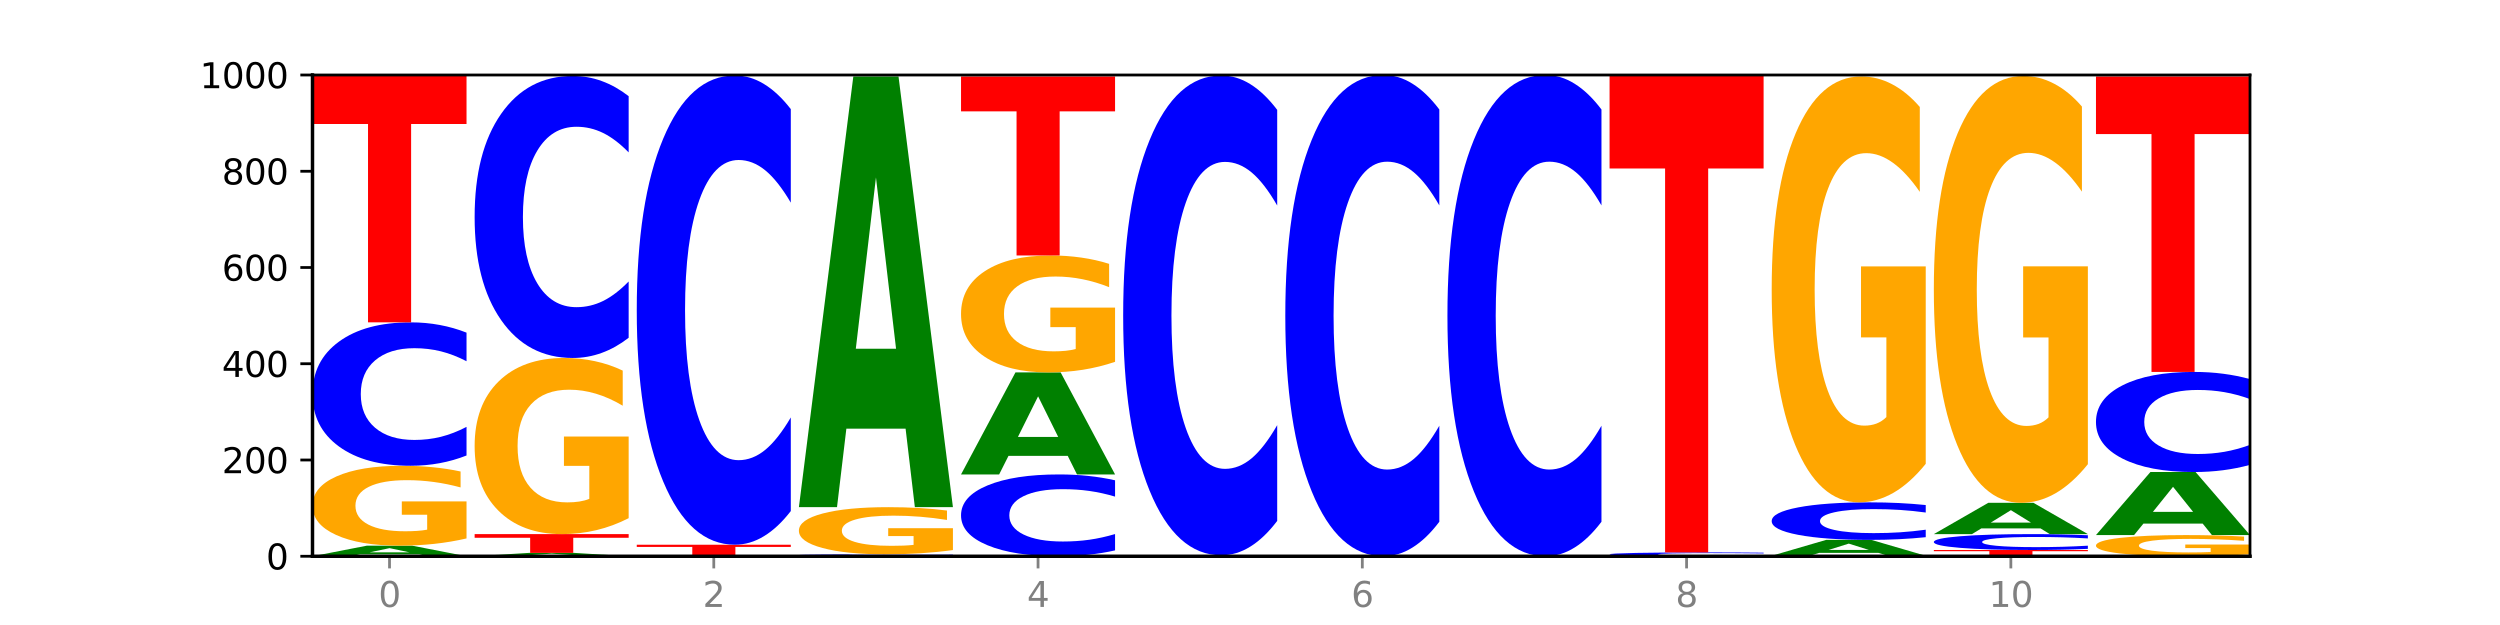
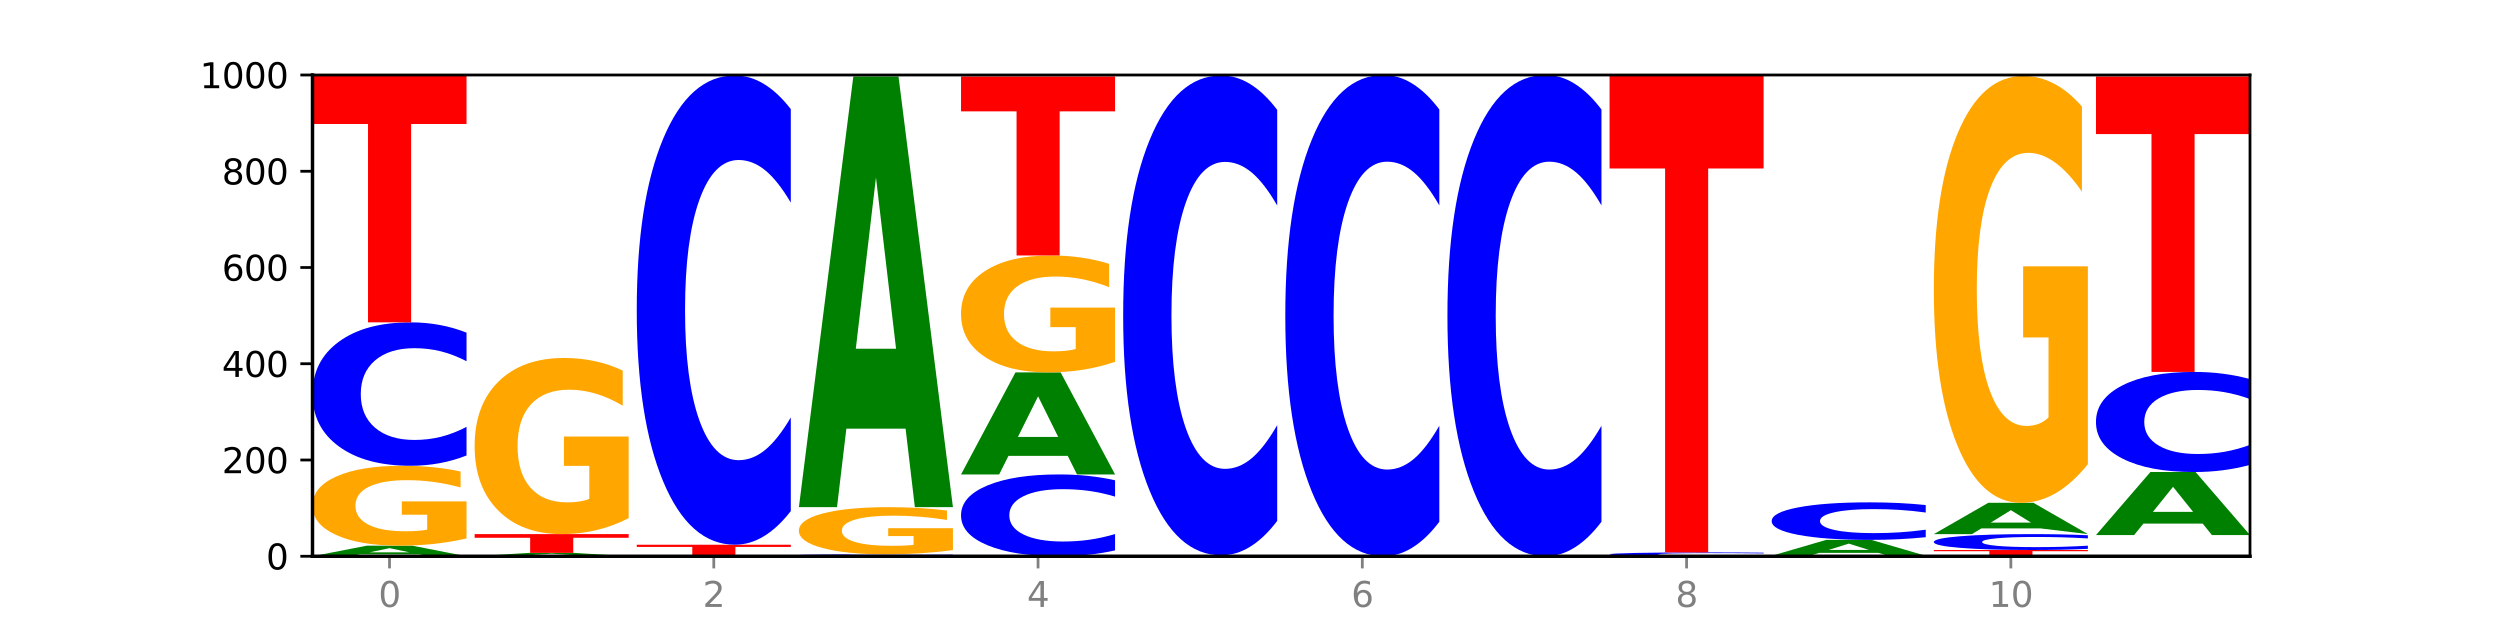
<svg xmlns="http://www.w3.org/2000/svg" xmlns:xlink="http://www.w3.org/1999/xlink" width="720pt" height="180pt" viewBox="0 0 720 180" version="1.1">
  <defs>
    <style type="text/css">*{stroke-linejoin: round; stroke-linecap: butt}</style>
  </defs>
  <g id="figure_1">
    <g id="patch_1">
      <path d="M 0 180  L 720 180  L 720 0  L 0 0  z " style="fill: #ffffff" />
    </g>
    <g id="axes_1">
      <g id="patch_2">
        <path d="M 90 160.2  L 648 160.2  L 648 21.6  L 90 21.6  z " style="fill: #ffffff" />
      </g>
      <g id="line2d_1">
        <path d="M 90 160.2  L 648 160.2  " clip-path="url(#pf2c6b57003)" style="fill: none; stroke: #000000; stroke-width: 0.5; stroke-linecap: square" />
      </g>
      <g id="patch_3">
        <path d="M 120.728 159.645  L 103.668 159.645  L 100.974 160.2  L 90 160.2  L 105.672 157.151  L 118.687 157.151  L 134.36 160.2  L 123.395 160.2  L 120.728 159.645  z M 106.389 159.079  L 117.98 159.079  L 112.194 157.866  L 106.389 159.079  z " clip-path="url(#pf2c6b57003)" style="fill: #008000" />
      </g>
      <g id="patch_4">
        <path d="M 134.36 155.069  Q 129.886 156.11 125.074 156.633  Q 120.263 157.151 115.133 157.151  Q 103.541 157.151 96.77 154.052  Q 90 150.953 90 145.654  Q 90 140.293 96.89 137.218  Q 103.789 134.143 115.789 134.143  Q 120.412 134.143 124.647 134.561  Q 128.892 134.975 132.65 135.792  L 132.65 140.379  Q 128.773 139.328 124.935 138.81  Q 121.098 138.288 117.24 138.288  Q 110.102 138.288 106.235 140.198  Q 102.367 142.104 102.367 145.654  Q 102.367 149.171 106.096 151.091  Q 109.824 153.006 116.684 153.006  Q 118.553 153.006 120.153 152.897  Q 121.754 152.783 123.026 152.545  L 123.026 148.24  L 115.719 148.24  L 115.719 144.404  L 134.36 144.404  L 134.36 155.069  z " clip-path="url(#pf2c6b57003)" style="fill: #ffa600" />
      </g>
      <g id="patch_5">
        <path d="M 134.36 131.183  Q 130.649 132.65 126.637 133.392  Q 122.624 134.143 118.254 134.143  Q 105.222 134.143 97.611 128.58  Q 90 123.018 90 113.505  Q 90 103.957 97.611 98.403  Q 105.222 92.84 118.254 92.84  Q 122.624 92.84 126.637 93.591  Q 130.649 94.333 134.36 95.801  L 134.36 104.034  Q 130.616 102.089 126.983 101.185  Q 123.351 100.28 119.339 100.28  Q 112.141 100.28 108.017 103.804  Q 103.904 107.319 103.904 113.505  Q 103.904 119.665 108.017 123.188  Q 112.141 126.703 119.339 126.703  Q 123.351 126.703 126.983 125.799  Q 130.616 124.886 134.36 122.941  L 134.36 131.183  z " clip-path="url(#pf2c6b57003)" style="fill: #0000ff" />
      </g>
      <g id="patch_6">
        <path d="M 90 21.877  L 134.36 21.877  L 134.36 35.717  L 118.401 35.717  L 118.401 92.84  L 105.99 92.84  L 105.99 35.717  L 90 35.717  L 90 21.877  z " clip-path="url(#pf2c6b57003)" style="fill: #ff0000" />
      </g>
      <g id="patch_7">
        <path d="M 167.423 160.023  L 150.363 160.023  L 147.669 160.2  L 136.695 160.2  L 152.367 159.23  L 165.382 159.23  L 181.054 160.2  L 170.089 160.2  L 167.423 160.023  z M 153.083 159.843  L 164.675 159.843  L 158.888 159.457  L 153.083 159.843  z " clip-path="url(#pf2c6b57003)" style="fill: #008000" />
      </g>
      <g id="patch_8">
        <path d="M 136.695 153.824  L 181.054 153.824  L 181.054 154.879  L 165.095 154.879  L 165.095 159.23  L 152.685 159.23  L 152.685 154.879  L 136.695 154.879  L 136.695 153.824  z " clip-path="url(#pf2c6b57003)" style="fill: #ff0000" />
      </g>
      <g id="patch_9">
        <path d="M 181.054 149.235  Q 176.581 151.53 171.769 152.682  Q 166.957 153.824 161.827 153.824  Q 150.235 153.824 143.465 146.992  Q 136.695 140.16 136.695 128.476  Q 136.695 116.656 143.584 109.877  Q 150.484 103.097 162.483 103.097  Q 167.106 103.097 171.341 104.019  Q 175.586 104.931 179.344 106.733  L 179.344 116.845  Q 175.467 114.529 171.63 113.387  Q 167.792 112.234 163.935 112.234  Q 156.797 112.234 152.929 116.447  Q 149.062 120.649 149.062 128.476  Q 149.062 136.231 152.79 140.464  Q 156.518 144.687 163.378 144.687  Q 165.247 144.687 166.848 144.446  Q 168.448 144.194 169.721 143.67  L 169.721 134.177  L 162.414 134.177  L 162.414 125.72  L 181.054 125.72  L 181.054 149.235  z " clip-path="url(#pf2c6b57003)" style="fill: #ffa600" />
      </g>
      <g id="patch_10">
-         <path d="M 181.054 97.275  Q 177.344 100.161 173.331 101.62  Q 169.319 103.097 164.949 103.097  Q 151.917 103.097 144.306 92.158  Q 136.695 81.219 136.695 62.512  Q 136.695 43.738 144.306 32.816  Q 151.917 21.877 164.949 21.877  Q 169.319 21.877 173.331 23.354  Q 177.344 24.813 181.054 27.699  L 181.054 43.889  Q 177.31 40.064 173.678 38.286  Q 170.045 36.507 166.033 36.507  Q 158.835 36.507 154.711 43.436  Q 150.598 50.349 150.598 62.512  Q 150.598 74.625 154.711 81.555  Q 158.835 88.467 166.033 88.467  Q 170.045 88.467 173.678 86.688  Q 177.31 84.893 181.054 81.068  L 181.054 97.275  z " clip-path="url(#pf2c6b57003)" style="fill: #0000ff" />
-       </g>
+         </g>
      <g id="patch_11">
        <path d="M 183.389 156.874  L 227.749 156.874  L 227.749 157.522  L 211.79 157.522  L 211.79 160.2  L 199.379 160.2  L 199.379 157.522  L 183.389 157.522  L 183.389 156.874  z " clip-path="url(#pf2c6b57003)" style="fill: #ff0000" />
      </g>
      <g id="patch_12">
        <path d="M 227.749 147.187  Q 224.038 151.989 220.026 154.417  Q 216.014 156.874 211.644 156.874  Q 198.612 156.874 191 138.673  Q 183.389 120.473 183.389 89.348  Q 183.389 58.111 191 39.939  Q 198.612 21.739 211.644 21.739  Q 216.014 21.739 220.026 24.195  Q 224.038 26.624 227.749 31.425  L 227.749 58.363  Q 224.005 51.998 220.372 49.039  Q 216.74 46.08 212.728 46.08  Q 205.53 46.08 201.406 57.609  Q 197.293 69.11 197.293 89.348  Q 197.293 109.502 201.406 121.031  Q 205.53 132.532 212.728 132.532  Q 216.74 132.532 220.372 129.573  Q 224.005 126.586 227.749 120.222  L 227.749 147.187  z " clip-path="url(#pf2c6b57003)" style="fill: #0000ff" />
      </g>
      <g id="patch_13">
        <path d="M 230.084 160.061  L 274.444 160.061  L 274.444 160.088  L 258.484 160.088  L 258.484 160.2  L 246.074 160.2  L 246.074 160.088  L 230.084 160.088  L 230.084 160.061  z " clip-path="url(#pf2c6b57003)" style="fill: #ff0000" />
      </g>
      <g id="patch_14">
        <path d="M 274.444 160.032  Q 270.733 160.046 266.721 160.054  Q 262.708 160.061 258.338 160.061  Q 245.306 160.061 237.695 160.005  Q 230.084 159.949 230.084 159.854  Q 230.084 159.758 237.695 159.702  Q 245.306 159.646 258.338 159.646  Q 262.708 159.646 266.721 159.653  Q 270.733 159.661 274.444 159.675  L 274.444 159.758  Q 270.699 159.739 267.067 159.73  Q 263.435 159.72 259.422 159.72  Q 252.224 159.72 248.1 159.756  Q 243.987 159.791 243.987 159.854  Q 243.987 159.916 248.1 159.951  Q 252.224 159.987 259.422 159.987  Q 263.435 159.987 267.067 159.977  Q 270.699 159.968 274.444 159.949  L 274.444 160.032  z " clip-path="url(#pf2c6b57003)" style="fill: #0000ff" />
      </g>
      <g id="patch_15">
        <path d="M 274.444 158.417  Q 269.97 159.031 265.158 159.34  Q 260.346 159.646 255.216 159.646  Q 243.624 159.646 236.854 157.816  Q 230.084 155.987 230.084 152.858  Q 230.084 149.693 236.973 147.878  Q 243.873 146.063 255.872 146.063  Q 260.495 146.063 264.73 146.31  Q 268.976 146.554 272.734 147.036  L 272.734 149.744  Q 268.856 149.124 265.019 148.818  Q 261.181 148.509 257.324 148.509  Q 250.186 148.509 246.318 149.637  Q 242.451 150.762 242.451 152.858  Q 242.451 154.935 246.179 156.068  Q 249.907 157.199 256.767 157.199  Q 258.636 157.199 260.237 157.134  Q 261.837 157.067 263.11 156.927  L 263.11 154.385  L 255.803 154.385  L 255.803 152.12  L 274.444 152.12  L 274.444 158.417  z " clip-path="url(#pf2c6b57003)" style="fill: #ffa600" />
      </g>
      <g id="patch_16">
        <path d="M 260.812 123.465  L 243.752 123.465  L 241.058 146.063  L 230.084 146.063  L 245.756 22.016  L 258.771 22.016  L 274.444 146.063  L 263.478 146.063  L 260.812 123.465  z M 246.473 100.442  L 258.064 100.442  L 252.277 51.1  L 246.473 100.442  z " clip-path="url(#pf2c6b57003)" style="fill: #008000" />
      </g>
      <g id="patch_17">
        <path d="M 321.138 158.511  Q 317.427 159.348 313.415 159.772  Q 309.403 160.2 305.033 160.2  Q 292.001 160.2 284.389 157.027  Q 276.778 153.853 276.778 148.426  Q 276.778 142.98 284.389 139.811  Q 292.001 136.638 305.033 136.638  Q 309.403 136.638 313.415 137.066  Q 317.427 137.49 321.138 138.327  L 321.138 143.024  Q 317.394 141.914 313.762 141.398  Q 310.129 140.882 306.117 140.882  Q 298.919 140.882 294.795 142.892  Q 290.682 144.898 290.682 148.426  Q 290.682 151.94 294.795 153.951  Q 298.919 155.956 306.117 155.956  Q 310.129 155.956 313.762 155.44  Q 317.394 154.919 321.138 153.809  L 321.138 158.511  z " clip-path="url(#pf2c6b57003)" style="fill: #0000ff" />
      </g>
      <g id="patch_18">
        <path d="M 307.506 131.285  L 290.446 131.285  L 287.753 136.638  L 276.778 136.638  L 292.451 107.255  L 305.466 107.255  L 321.138 136.638  L 310.173 136.638  L 307.506 131.285  z M 293.167 125.832  L 304.758 125.832  L 298.972 114.144  L 293.167 125.832  z " clip-path="url(#pf2c6b57003)" style="fill: #008000" />
      </g>
      <g id="patch_19">
        <path d="M 321.138 104.208  Q 316.664 105.731 311.853 106.496  Q 307.041 107.255 301.911 107.255  Q 290.319 107.255 283.549 102.719  Q 276.778 98.183 276.778 90.425  Q 276.778 82.578 283.668 78.076  Q 290.567 73.575 302.567 73.575  Q 307.19 73.575 311.425 74.187  Q 315.67 74.793 319.428 75.989  L 319.428 82.703  Q 315.551 81.165 311.713 80.407  Q 307.876 79.642 304.018 79.642  Q 296.88 79.642 293.013 82.438  Q 289.146 85.228 289.146 90.425  Q 289.146 95.574 292.874 98.384  Q 296.602 101.188 303.462 101.188  Q 305.331 101.188 306.931 101.028  Q 308.532 100.861 309.805 100.513  L 309.805 94.21  L 302.497 94.21  L 302.497 88.596  L 321.138 88.596  L 321.138 104.208  z " clip-path="url(#pf2c6b57003)" style="fill: #ffa600" />
      </g>
      <g id="patch_20">
        <path d="M 276.778 22.016  L 321.138 22.016  L 321.138 32.071  L 305.179 32.071  L 305.179 73.575  L 292.768 73.575  L 292.768 32.071  L 276.778 32.071  L 276.778 22.016  z " clip-path="url(#pf2c6b57003)" style="fill: #ff0000" />
      </g>
      <g id="patch_21">
        <path d="M 323.473 159.923  L 367.833 159.923  L 367.833 159.977  L 351.873 159.977  L 351.873 160.2  L 339.463 160.2  L 339.463 159.977  L 323.473 159.977  L 323.473 159.923  z " clip-path="url(#pf2c6b57003)" style="fill: #ff0000" />
      </g>
      <g id="patch_22">
        <path d="M 367.833 150.018  Q 364.122 154.928 360.11 157.411  Q 356.097 159.923 351.727 159.923  Q 338.695 159.923 331.084 141.312  Q 323.473 122.701 323.473 90.874  Q 323.473 58.932 331.084 40.35  Q 338.695 21.739 351.727 21.739  Q 356.097 21.739 360.11 24.251  Q 364.122 26.734 367.833 31.644  L 367.833 59.189  Q 364.088 52.681 360.456 49.655  Q 356.824 46.629 352.811 46.629  Q 345.614 46.629 341.489 58.418  Q 337.376 70.179 337.376 90.874  Q 337.376 111.483 341.489 123.272  Q 345.614 135.032 352.811 135.032  Q 356.824 135.032 360.456 132.006  Q 364.088 128.952 367.833 122.444  L 367.833 150.018  z " clip-path="url(#pf2c6b57003)" style="fill: #0000ff" />
      </g>
      <g id="patch_23">
        <path d="M 414.527 150.265  Q 410.817 155.19 406.804 157.681  Q 402.792 160.2 398.422 160.2  Q 385.39 160.2 377.779 141.533  Q 370.167 122.866 370.167 90.943  Q 370.167 58.905 377.779 40.267  Q 385.39 21.6 398.422 21.6  Q 402.792 21.6 406.804 24.119  Q 410.817 26.61 414.527 31.535  L 414.527 59.163  Q 410.783 52.635 407.151 49.601  Q 403.518 46.566 399.506 46.566  Q 392.308 46.566 388.184 58.39  Q 384.071 70.186 384.071 90.943  Q 384.071 111.614 388.184 123.439  Q 392.308 135.234 399.506 135.234  Q 403.518 135.234 407.151 132.199  Q 410.783 129.136 414.527 122.608  L 414.527 150.265  z " clip-path="url(#pf2c6b57003)" style="fill: #0000ff" />
      </g>
      <g id="patch_24">
        <path d="M 461.222 150.265  Q 457.511 155.19 453.499 157.681  Q 449.486 160.2 445.116 160.2  Q 432.084 160.2 424.473 141.533  Q 416.862 122.866 416.862 90.943  Q 416.862 58.905 424.473 40.267  Q 432.084 21.6 445.116 21.6  Q 449.486 21.6 453.499 24.119  Q 457.511 26.61 461.222 31.535  L 461.222 59.163  Q 457.478 52.635 453.845 49.601  Q 450.213 46.566 446.2 46.566  Q 439.003 46.566 434.879 58.39  Q 430.766 70.186 430.766 90.943  Q 430.766 111.614 434.879 123.439  Q 439.003 135.234 446.2 135.234  Q 450.213 135.234 453.845 132.199  Q 457.478 129.136 461.222 122.608  L 461.222 150.265  z " clip-path="url(#pf2c6b57003)" style="fill: #0000ff" />
      </g>
      <g id="patch_25">
        <path d="M 507.916 160.121  Q 504.206 160.16 500.193 160.18  Q 496.181 160.2 491.811 160.2  Q 478.779 160.2 471.168 160.051  Q 463.556 159.901 463.556 159.646  Q 463.556 159.39 471.168 159.241  Q 478.779 159.091 491.811 159.091  Q 496.181 159.091 500.193 159.111  Q 504.206 159.131 507.916 159.171  L 507.916 159.392  Q 504.172 159.339 500.54 159.315  Q 496.907 159.291 492.895 159.291  Q 485.697 159.291 481.573 159.386  Q 477.46 159.48 477.46 159.646  Q 477.46 159.811 481.573 159.906  Q 485.697 160 492.895 160  Q 496.907 160 500.54 159.976  Q 504.172 159.951 507.916 159.899  L 507.916 160.121  z " clip-path="url(#pf2c6b57003)" style="fill: #0000ff" />
      </g>
      <g id="patch_26">
        <path d="M 463.556 21.739  L 507.916 21.739  L 507.916 48.526  L 491.957 48.526  L 491.957 159.091  L 479.547 159.091  L 479.547 48.526  L 463.556 48.526  L 463.556 21.739  z " clip-path="url(#pf2c6b57003)" style="fill: #ff0000" />
      </g>
      <g id="patch_27">
-         <path d="M 510.251 160.061  L 554.611 160.061  L 554.611 160.088  L 538.652 160.088  L 538.652 160.2  L 526.241 160.2  L 526.241 160.088  L 510.251 160.088  L 510.251 160.061  z " clip-path="url(#pf2c6b57003)" style="fill: #ff0000" />
-       </g>
+         </g>
      <g id="patch_28">
        <path d="M 540.979 159.228  L 523.919 159.228  L 521.225 160.061  L 510.251 160.061  L 525.923 155.488  L 538.938 155.488  L 554.611 160.061  L 543.646 160.061  L 540.979 159.228  z M 526.64 158.379  L 538.231 158.379  L 532.445 156.56  L 526.64 158.379  z " clip-path="url(#pf2c6b57003)" style="fill: #008000" />
      </g>
      <g id="patch_29">
        <path d="M 554.611 154.713  Q 550.9 155.097 546.888 155.291  Q 542.875 155.488 538.505 155.488  Q 525.474 155.488 517.862 154.032  Q 510.251 152.576 510.251 150.086  Q 510.251 147.587 517.862 146.133  Q 525.474 144.677 538.505 144.677  Q 542.875 144.677 546.888 144.873  Q 550.9 145.068 554.611 145.452  L 554.611 147.607  Q 550.867 147.098 547.234 146.861  Q 543.602 146.624 539.59 146.624  Q 532.392 146.624 528.268 147.546  Q 524.155 148.466 524.155 150.086  Q 524.155 151.698 528.268 152.62  Q 532.392 153.54 539.59 153.54  Q 543.602 153.54 547.234 153.304  Q 550.867 153.065 554.611 152.555  L 554.611 154.713  z " clip-path="url(#pf2c6b57003)" style="fill: #0000ff" />
      </g>
      <g id="patch_30">
-         <path d="M 554.611 133.579  Q 550.137 139.128 545.325 141.915  Q 540.514 144.677 535.384 144.677  Q 523.792 144.677 517.021 128.156  Q 510.251 111.636 510.251 83.384  Q 510.251 54.803 517.141 38.409  Q 524.04 22.016 536.04 22.016  Q 540.663 22.016 544.898 24.246  Q 549.143 26.45 552.901 30.808  L 552.901 55.259  Q 549.024 49.66 545.186 46.898  Q 541.349 44.11 537.491 44.11  Q 530.353 44.11 526.486 54.296  Q 522.619 64.457 522.619 83.384  Q 522.619 102.134 526.347 112.371  Q 530.075 122.582 536.935 122.582  Q 538.804 122.582 540.404 121.999  Q 542.005 121.391 543.277 120.124  L 543.277 97.168  L 535.97 97.168  L 535.97 76.72  L 554.611 76.72  L 554.611 133.579  z " clip-path="url(#pf2c6b57003)" style="fill: #ffa600" />
-       </g>
+         </g>
      <g id="patch_31">
        <path d="M 556.946 158.398  L 601.305 158.398  L 601.305 158.75  L 585.346 158.75  L 585.346 160.2  L 572.936 160.2  L 572.936 158.75  L 556.946 158.75  L 556.946 158.398  z " clip-path="url(#pf2c6b57003)" style="fill: #ff0000" />
      </g>
      <g id="patch_32">
        <path d="M 601.305 158.07  Q 597.595 158.233 593.582 158.315  Q 589.57 158.398 585.2 158.398  Q 572.168 158.398 564.557 157.782  Q 556.946 157.166 556.946 156.113  Q 556.946 155.055 564.557 154.44  Q 572.168 153.824 585.2 153.824  Q 589.57 153.824 593.582 153.908  Q 597.595 153.99 601.305 154.152  L 601.305 155.064  Q 597.561 154.849 593.929 154.748  Q 590.297 154.648 586.284 154.648  Q 579.086 154.648 574.962 155.038  Q 570.849 155.428 570.849 156.113  Q 570.849 156.795 574.962 157.185  Q 579.086 157.574 586.284 157.574  Q 590.297 157.574 593.929 157.474  Q 597.561 157.373 601.305 157.158  L 601.305 158.07  z " clip-path="url(#pf2c6b57003)" style="fill: #0000ff" />
      </g>
      <g id="patch_33">
-         <path d="M 587.674 152.183  L 570.614 152.183  L 567.92 153.824  L 556.946 153.824  L 572.618 144.815  L 585.633 144.815  L 601.305 153.824  L 590.34 153.824  L 587.674 152.183  z M 573.335 150.511  L 584.926 150.511  L 579.139 146.928  L 573.335 150.511  z " clip-path="url(#pf2c6b57003)" style="fill: #008000" />
+         <path d="M 587.674 152.183  L 570.614 152.183  L 567.92 153.824  L 556.946 153.824  L 572.618 144.815  L 585.633 144.815  L 601.305 153.824  L 587.674 152.183  z M 573.335 150.511  L 584.926 150.511  L 579.139 146.928  L 573.335 150.511  z " clip-path="url(#pf2c6b57003)" style="fill: #008000" />
      </g>
      <g id="patch_34">
        <path d="M 601.305 133.692  Q 596.832 139.254 592.02 142.047  Q 587.208 144.815 582.078 144.815  Q 570.486 144.815 563.716 128.258  Q 556.946 111.7 556.946 83.384  Q 556.946 54.739 563.835 38.308  Q 570.735 21.877 582.734 21.877  Q 587.357 21.877 591.592 24.112  Q 595.838 26.321 599.595 30.689  L 599.595 55.196  Q 595.718 49.583 591.881 46.815  Q 588.043 44.022 584.186 44.022  Q 577.048 44.022 573.18 54.231  Q 569.313 64.414 569.313 83.384  Q 569.313 102.177 573.041 112.437  Q 576.769 122.671 583.629 122.671  Q 585.498 122.671 587.099 122.087  Q 588.699 121.477 589.972 120.207  L 589.972 97.199  L 582.665 97.199  L 582.665 76.705  L 601.305 76.705  L 601.305 133.692  z " clip-path="url(#pf2c6b57003)" style="fill: #ffa600" />
      </g>
      <g id="patch_35">
-         <path d="M 648 159.648  Q 643.526 159.924 638.714 160.063  Q 633.903 160.2 628.773 160.2  Q 617.181 160.2 610.41 159.379  Q 603.64 158.557 603.64 157.153  Q 603.64 155.732 610.53 154.917  Q 617.429 154.102 629.429 154.102  Q 634.052 154.102 638.287 154.212  Q 642.532 154.322 646.29 154.539  L 646.29 155.754  Q 642.413 155.476 638.575 155.339  Q 634.738 155.2 630.88 155.2  Q 623.742 155.2 619.875 155.707  Q 616.008 156.212 616.008 157.153  Q 616.008 158.085 619.736 158.594  Q 623.464 159.102 630.324 159.102  Q 632.193 159.102 633.793 159.073  Q 635.394 159.042 636.666 158.979  L 636.666 157.838  L 629.359 157.838  L 629.359 156.821  L 648 156.821  L 648 159.648  z " clip-path="url(#pf2c6b57003)" style="fill: #ffa600" />
-       </g>
+         </g>
      <g id="patch_36">
        <path d="M 634.368 150.794  L 617.308 150.794  L 614.614 154.102  L 603.64 154.102  L 619.313 135.945  L 632.328 135.945  L 648 154.102  L 637.035 154.102  L 634.368 150.794  z M 620.029 147.424  L 631.62 147.424  L 625.834 140.202  L 620.029 147.424  z " clip-path="url(#pf2c6b57003)" style="fill: #008000" />
      </g>
      <g id="patch_37">
        <path d="M 648 133.879  Q 644.289 134.903 640.277 135.421  Q 636.265 135.945 631.895 135.945  Q 618.863 135.945 611.251 132.062  Q 603.64 128.18 603.64 121.54  Q 603.64 114.876 611.251 110.999  Q 618.863 107.116 631.895 107.116  Q 636.265 107.116 640.277 107.64  Q 644.289 108.158 648 109.183  L 648 114.929  Q 644.256 113.572 640.623 112.94  Q 636.991 112.309 632.979 112.309  Q 625.781 112.309 621.657 114.769  Q 617.544 117.222 617.544 121.54  Q 617.544 125.839 621.657 128.299  Q 625.781 130.752 632.979 130.752  Q 636.991 130.752 640.623 130.121  Q 644.256 129.484 648 128.126  L 648 133.879  z " clip-path="url(#pf2c6b57003)" style="fill: #0000ff" />
      </g>
      <g id="patch_38">
        <path d="M 603.64 22.016  L 648 22.016  L 648 38.613  L 632.041 38.613  L 632.041 107.116  L 619.63 107.116  L 619.63 38.613  L 603.64 38.613  L 603.64 22.016  z " clip-path="url(#pf2c6b57003)" style="fill: #ff0000" />
      </g>
      <g id="matplotlib.axis_1">
        <g id="xtick_1">
          <g id="line2d_2">
            <defs>
              <path id="m2d1a9b199e" d="M 0 0  L 0 3.5  " style="stroke: #808080; stroke-width: 0.8" />
            </defs>
            <g>
              <use xlink:href="#m2d1a9b199e" x="112.18" y="160.2" style="fill: #808080; stroke: #808080; stroke-width: 0.8" />
            </g>
          </g>
          <g id="text_1">
            <g style="fill: #808080" transform="translate(108.999 174.798) scale(0.1 -0.1)">
              <defs>
                <path id="DejaVuSans-30" d="M 2034 4250  Q 1547 4250 1301 3770  Q 1056 3291 1056 2328  Q 1056 1369 1301 889  Q 1547 409 2034 409  Q 2525 409 2770 889  Q 3016 1369 3016 2328  Q 3016 3291 2770 3770  Q 2525 4250 2034 4250  z M 2034 4750  Q 2819 4750 3233 4129  Q 3647 3509 3647 2328  Q 3647 1150 3233 529  Q 2819 -91 2034 -91  Q 1250 -91 836 529  Q 422 1150 422 2328  Q 422 3509 836 4129  Q 1250 4750 2034 4750  z " transform="scale(0.016)" />
              </defs>
              <use xlink:href="#DejaVuSans-30" />
            </g>
          </g>
        </g>
        <g id="xtick_2">
          <g id="line2d_3">
            <g>
              <use xlink:href="#m2d1a9b199e" x="205.569" y="160.2" style="fill: #808080; stroke: #808080; stroke-width: 0.8" />
            </g>
          </g>
          <g id="text_2">
            <g style="fill: #808080" transform="translate(202.388 174.798) scale(0.1 -0.1)">
              <defs>
                <path id="DejaVuSans-32" d="M 1228 531  L 3431 531  L 3431 0  L 469 0  L 469 531  Q 828 903 1448 1529  Q 2069 2156 2228 2338  Q 2531 2678 2651 2914  Q 2772 3150 2772 3378  Q 2772 3750 2511 3984  Q 2250 4219 1831 4219  Q 1534 4219 1204 4116  Q 875 4013 500 3803  L 500 4441  Q 881 4594 1212 4672  Q 1544 4750 1819 4750  Q 2544 4750 2975 4387  Q 3406 4025 3406 3419  Q 3406 3131 3298 2873  Q 3191 2616 2906 2266  Q 2828 2175 2409 1742  Q 1991 1309 1228 531  z " transform="scale(0.016)" />
              </defs>
              <use xlink:href="#DejaVuSans-32" />
            </g>
          </g>
        </g>
        <g id="xtick_3">
          <g id="line2d_4">
            <g>
              <use xlink:href="#m2d1a9b199e" x="298.958" y="160.2" style="fill: #808080; stroke: #808080; stroke-width: 0.8" />
            </g>
          </g>
          <g id="text_3">
            <g style="fill: #808080" transform="translate(295.777 174.798) scale(0.1 -0.1)">
              <defs>
                <path id="DejaVuSans-34" d="M 2419 4116  L 825 1625  L 2419 1625  L 2419 4116  z M 2253 4666  L 3047 4666  L 3047 1625  L 3713 1625  L 3713 1100  L 3047 1100  L 3047 0  L 2419 0  L 2419 1100  L 313 1100  L 313 1709  L 2253 4666  z " transform="scale(0.016)" />
              </defs>
              <use xlink:href="#DejaVuSans-34" />
            </g>
          </g>
        </g>
        <g id="xtick_4">
          <g id="line2d_5">
            <g>
              <use xlink:href="#m2d1a9b199e" x="392.347" y="160.2" style="fill: #808080; stroke: #808080; stroke-width: 0.8" />
            </g>
          </g>
          <g id="text_4">
            <g style="fill: #808080" transform="translate(389.166 174.798) scale(0.1 -0.1)">
              <defs>
                <path id="DejaVuSans-36" d="M 2113 2584  Q 1688 2584 1439 2293  Q 1191 2003 1191 1497  Q 1191 994 1439 701  Q 1688 409 2113 409  Q 2538 409 2786 701  Q 3034 994 3034 1497  Q 3034 2003 2786 2293  Q 2538 2584 2113 2584  z M 3366 4563  L 3366 3988  Q 3128 4100 2886 4159  Q 2644 4219 2406 4219  Q 1781 4219 1451 3797  Q 1122 3375 1075 2522  Q 1259 2794 1537 2939  Q 1816 3084 2150 3084  Q 2853 3084 3261 2657  Q 3669 2231 3669 1497  Q 3669 778 3244 343  Q 2819 -91 2113 -91  Q 1303 -91 875 529  Q 447 1150 447 2328  Q 447 3434 972 4092  Q 1497 4750 2381 4750  Q 2619 4750 2861 4703  Q 3103 4656 3366 4563  z " transform="scale(0.016)" />
              </defs>
              <use xlink:href="#DejaVuSans-36" />
            </g>
          </g>
        </g>
        <g id="xtick_5">
          <g id="line2d_6">
            <g>
              <use xlink:href="#m2d1a9b199e" x="485.736" y="160.2" style="fill: #808080; stroke: #808080; stroke-width: 0.8" />
            </g>
          </g>
          <g id="text_5">
            <g style="fill: #808080" transform="translate(482.555 174.798) scale(0.1 -0.1)">
              <defs>
                <path id="DejaVuSans-38" d="M 2034 2216  Q 1584 2216 1326 1975  Q 1069 1734 1069 1313  Q 1069 891 1326 650  Q 1584 409 2034 409  Q 2484 409 2743 651  Q 3003 894 3003 1313  Q 3003 1734 2745 1975  Q 2488 2216 2034 2216  z M 1403 2484  Q 997 2584 770 2862  Q 544 3141 544 3541  Q 544 4100 942 4425  Q 1341 4750 2034 4750  Q 2731 4750 3128 4425  Q 3525 4100 3525 3541  Q 3525 3141 3298 2862  Q 3072 2584 2669 2484  Q 3125 2378 3379 2068  Q 3634 1759 3634 1313  Q 3634 634 3220 271  Q 2806 -91 2034 -91  Q 1263 -91 848 271  Q 434 634 434 1313  Q 434 1759 690 2068  Q 947 2378 1403 2484  z M 1172 3481  Q 1172 3119 1398 2916  Q 1625 2713 2034 2713  Q 2441 2713 2670 2916  Q 2900 3119 2900 3481  Q 2900 3844 2670 4047  Q 2441 4250 2034 4250  Q 1625 4250 1398 4047  Q 1172 3844 1172 3481  z " transform="scale(0.016)" />
              </defs>
              <use xlink:href="#DejaVuSans-38" />
            </g>
          </g>
        </g>
        <g id="xtick_6">
          <g id="line2d_7">
            <g>
              <use xlink:href="#m2d1a9b199e" x="579.126" y="160.2" style="fill: #808080; stroke: #808080; stroke-width: 0.8" />
            </g>
          </g>
          <g id="text_6">
            <g style="fill: #808080" transform="translate(572.763 174.798) scale(0.1 -0.1)">
              <defs>
                <path id="DejaVuSans-31" d="M 794 531  L 1825 531  L 1825 4091  L 703 3866  L 703 4441  L 1819 4666  L 2450 4666  L 2450 531  L 3481 531  L 3481 0  L 794 0  L 794 531  z " transform="scale(0.016)" />
              </defs>
              <use xlink:href="#DejaVuSans-31" />
              <use xlink:href="#DejaVuSans-30" x="63.623" />
            </g>
          </g>
        </g>
      </g>
      <g id="matplotlib.axis_2">
        <g id="ytick_1">
          <g id="line2d_8">
            <defs>
              <path id="m44dd39c105" d="M 0 0  L -3.5 0  " style="stroke: #000000; stroke-width: 0.8" />
            </defs>
            <g>
              <use xlink:href="#m44dd39c105" x="90" y="160.2" style="stroke: #000000; stroke-width: 0.8" />
            </g>
          </g>
          <g id="text_7">
            <g transform="translate(76.638 163.999) scale(0.1 -0.1)">
              <use xlink:href="#DejaVuSans-30" />
            </g>
          </g>
        </g>
        <g id="ytick_2">
          <g id="line2d_9">
            <g>
              <use xlink:href="#m44dd39c105" x="90" y="132.48" style="stroke: #000000; stroke-width: 0.8" />
            </g>
          </g>
          <g id="text_8">
            <g transform="translate(63.913 136.279) scale(0.1 -0.1)">
              <use xlink:href="#DejaVuSans-32" />
              <use xlink:href="#DejaVuSans-30" x="63.623" />
              <use xlink:href="#DejaVuSans-30" x="127.246" />
            </g>
          </g>
        </g>
        <g id="ytick_3">
          <g id="line2d_10">
            <g>
              <use xlink:href="#m44dd39c105" x="90" y="104.76" style="stroke: #000000; stroke-width: 0.8" />
            </g>
          </g>
          <g id="text_9">
            <g transform="translate(63.913 108.559) scale(0.1 -0.1)">
              <use xlink:href="#DejaVuSans-34" />
              <use xlink:href="#DejaVuSans-30" x="63.623" />
              <use xlink:href="#DejaVuSans-30" x="127.246" />
            </g>
          </g>
        </g>
        <g id="ytick_4">
          <g id="line2d_11">
            <g>
              <use xlink:href="#m44dd39c105" x="90" y="77.04" style="stroke: #000000; stroke-width: 0.8" />
            </g>
          </g>
          <g id="text_10">
            <g transform="translate(63.913 80.839) scale(0.1 -0.1)">
              <use xlink:href="#DejaVuSans-36" />
              <use xlink:href="#DejaVuSans-30" x="63.623" />
              <use xlink:href="#DejaVuSans-30" x="127.246" />
            </g>
          </g>
        </g>
        <g id="ytick_5">
          <g id="line2d_12">
            <g>
              <use xlink:href="#m44dd39c105" x="90" y="49.32" style="stroke: #000000; stroke-width: 0.8" />
            </g>
          </g>
          <g id="text_11">
            <g transform="translate(63.913 53.119) scale(0.1 -0.1)">
              <use xlink:href="#DejaVuSans-38" />
              <use xlink:href="#DejaVuSans-30" x="63.623" />
              <use xlink:href="#DejaVuSans-30" x="127.246" />
            </g>
          </g>
        </g>
        <g id="ytick_6">
          <g id="line2d_13">
            <g>
              <use xlink:href="#m44dd39c105" x="90" y="21.6" style="stroke: #000000; stroke-width: 0.8" />
            </g>
          </g>
          <g id="text_12">
            <g transform="translate(57.55 25.399) scale(0.1 -0.1)">
              <use xlink:href="#DejaVuSans-31" />
              <use xlink:href="#DejaVuSans-30" x="63.623" />
              <use xlink:href="#DejaVuSans-30" x="127.246" />
              <use xlink:href="#DejaVuSans-30" x="190.869" />
            </g>
          </g>
        </g>
      </g>
      <g id="patch_39">
        <path d="M 90 160.2  L 90 21.6  " style="fill: none; stroke: #000000; stroke-linejoin: miter; stroke-linecap: square" />
      </g>
      <g id="patch_40">
        <path d="M 648 160.2  L 648 21.6  " style="fill: none; stroke: #000000; stroke-width: 0.8; stroke-linejoin: miter; stroke-linecap: square" />
      </g>
      <g id="patch_41">
        <path d="M 90 160.2  L 648 160.2  " style="fill: none; stroke: #000000; stroke-linejoin: miter; stroke-linecap: square" />
      </g>
      <g id="patch_42">
        <path d="M 90 21.6  L 648 21.6  " style="fill: none; stroke: #000000; stroke-width: 0.8; stroke-linejoin: miter; stroke-linecap: square" />
      </g>
    </g>
  </g>
  <defs>
    <clipPath id="pf2c6b57003">
      <rect x="90" y="21.6" width="558" height="138.6" />
    </clipPath>
  </defs>
</svg>